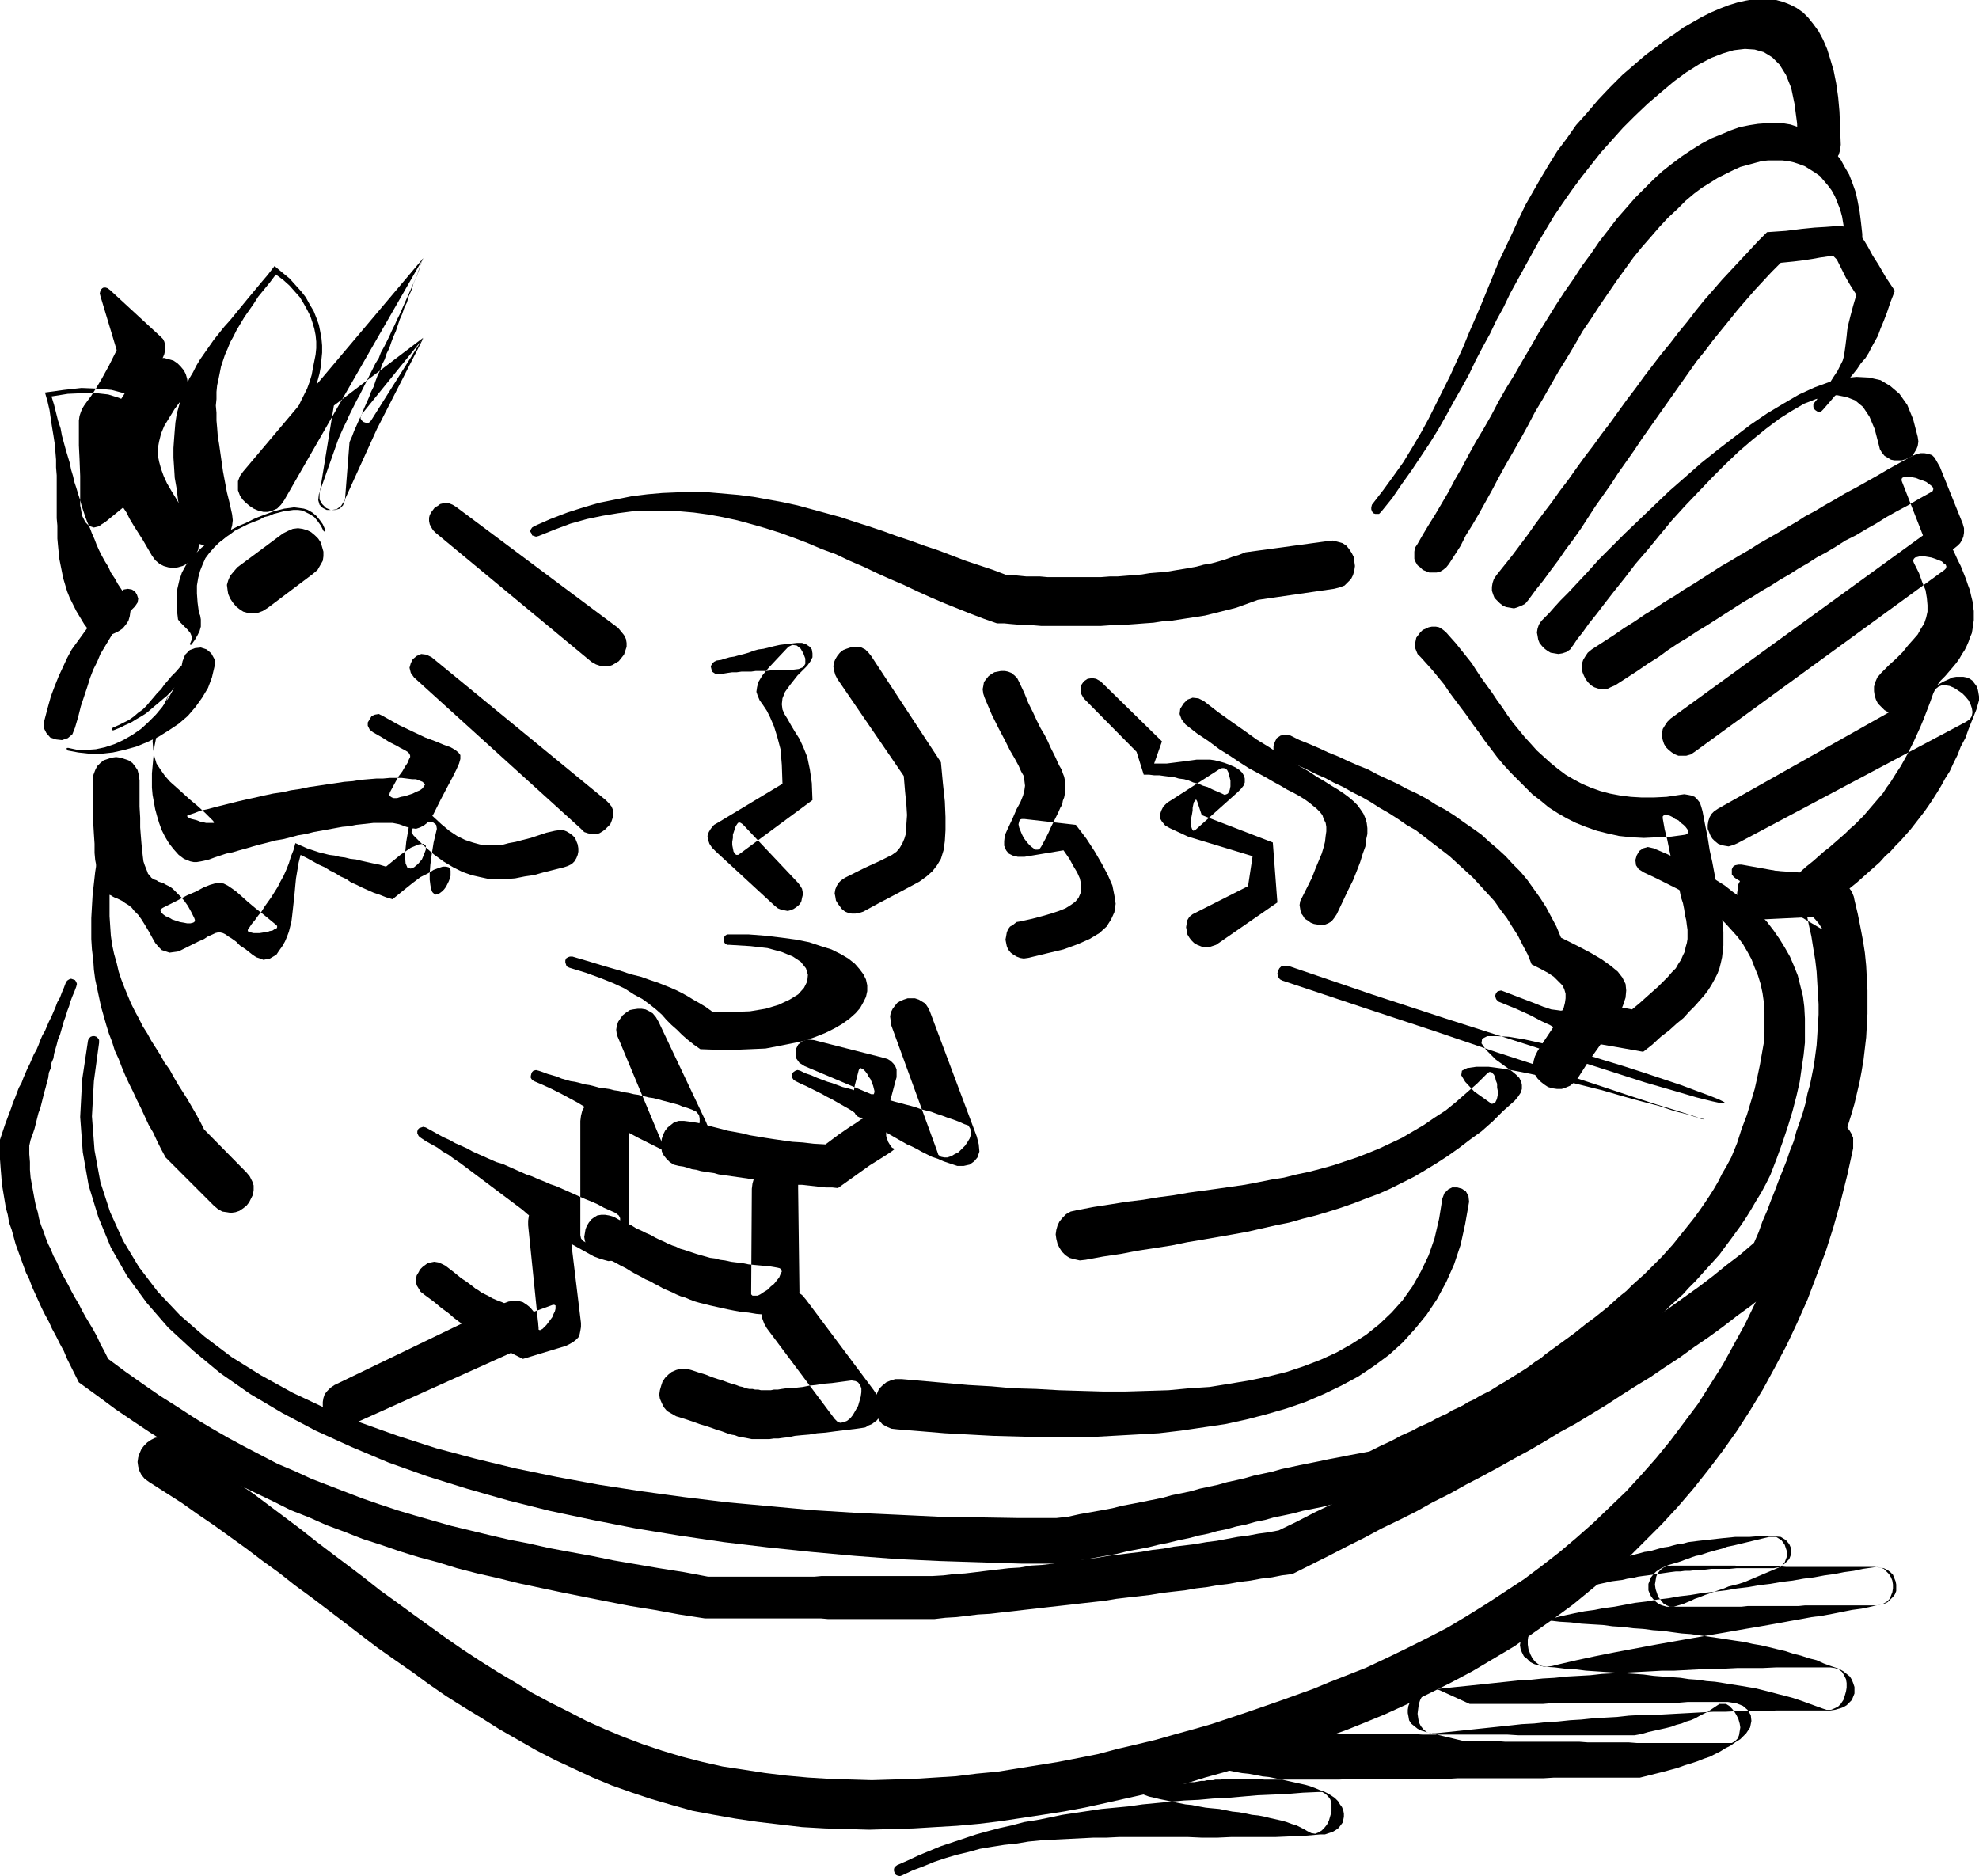
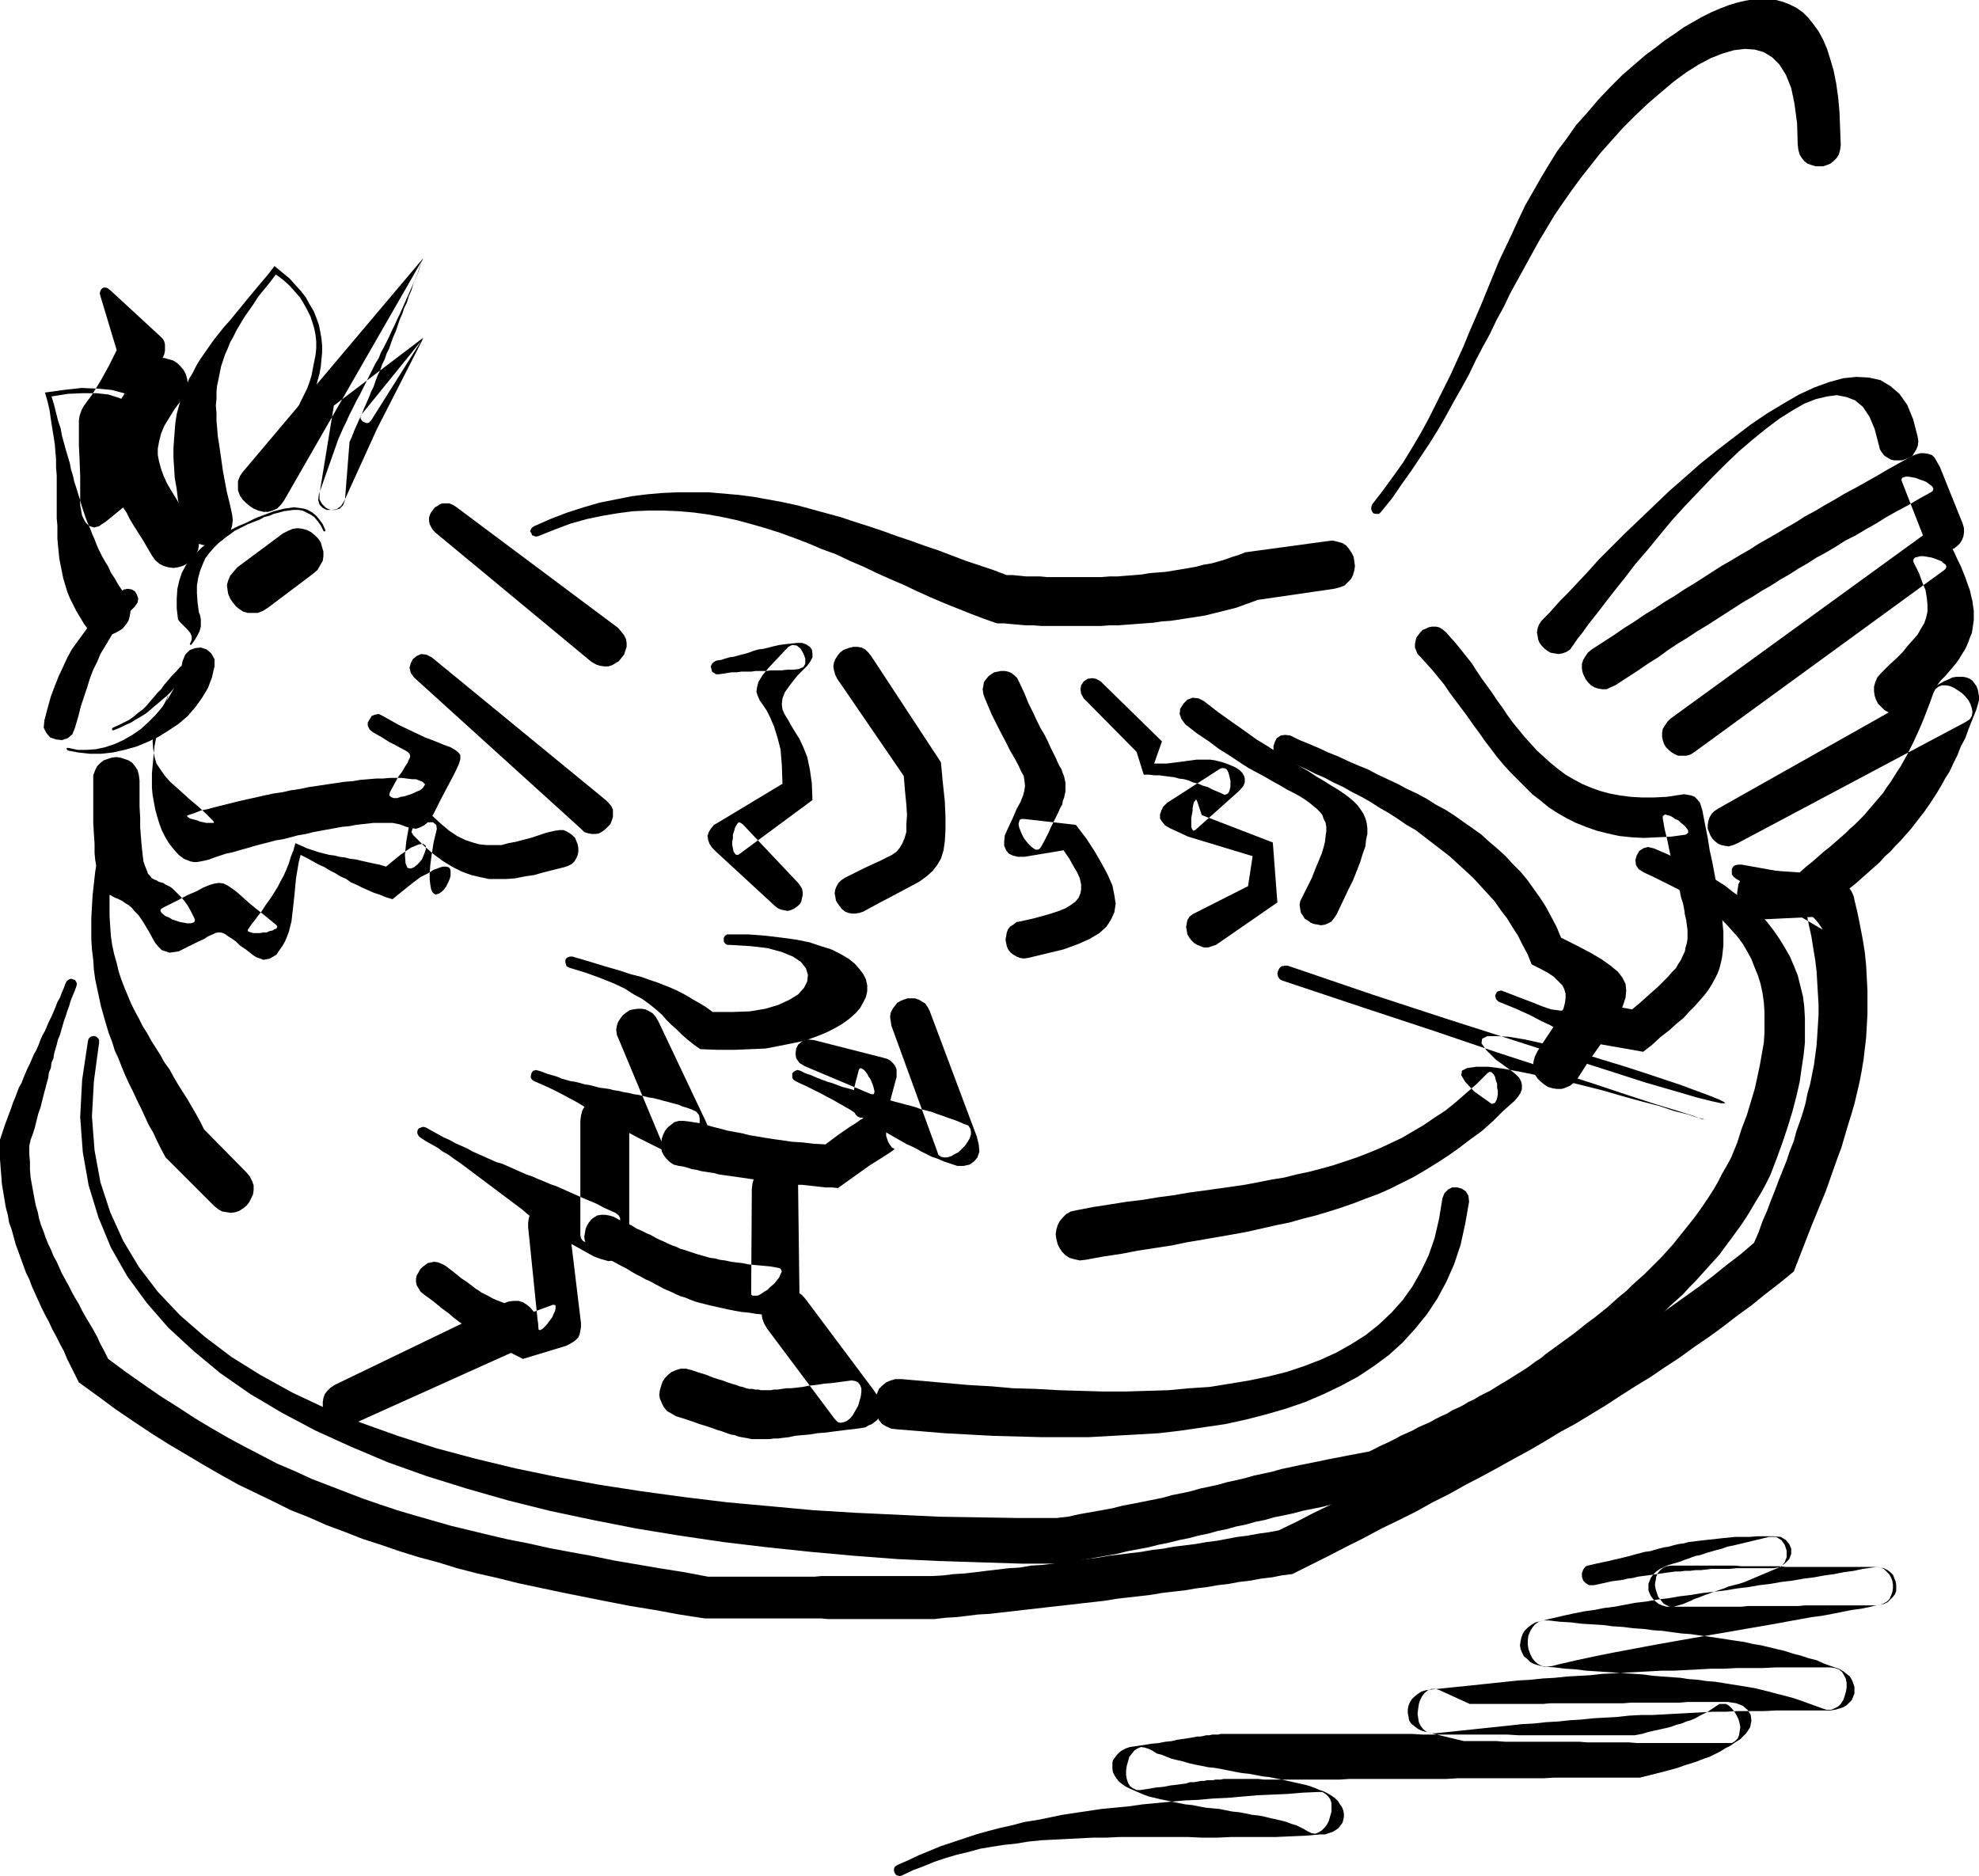
<svg xmlns="http://www.w3.org/2000/svg" fill-rule="evenodd" height="464.95" preserveAspectRatio="none" stroke-linecap="round" viewBox="0 0 3035 2877" width="490.455">
  <style>.brush1{fill:#000}.pen1{stroke:none}</style>
  <path class="pen1 brush1" d="m129 957-6-10-6-10-5-10-5-10-4-10-3-10-3-10-2-10-2-10-2-10-1-10-1-10-1-11v-20l-1-11v-66l-1-12v-12l-1-12-1-12-2-13-2-12-2-13-2-14-3-13-4-14 29-4 27-3 24 1 22 2 19 5 16 6 13 9 10 11 7 13 5 14 1 15-2 18-5 18-9 20-11 21-16 22-38 31-5 3-4 3-4 1-4 1-3-1-3-1-3-2-3-3-2-3-2-4-2-4-1-5-1-6-1-5v-45l-1-26-1-21v-38l1-7 2-6 2-5 3-5 5-7 6-8 7-11 9-15 11-20 12-24-25-83-1-4 1-4 1-2 2-2 2-1h3l3 1 4 3 77 71 4 4 2 4 1 4v10l-1 5-2 5-3 5-11 21-9 16-9 13-7 9-7 7-5 6-5 4-3 4-4 5-2 6-1 7-2 10-1 14v18l-1 22v28l12 12 13-18 10-18 7-17 4-16 2-15-1-14-4-12-7-11-9-10-11-8-14-6-16-5-18-2h-21l-23 1-25 4 4 13 3 12 3 12 4 12 2 11 3 11 3 11 3 10 3 10 2 10 3 10 2 9 3 9 3 10 3 9 2 8 3 9 3 9 3 8 4 9 3 8 4 9 3 8 4 9 4 8 5 9 5 8 4 9 6 9 5 9 6 9 6 10 4 8 3 7v8l-1 7-2 7-4 6-5 6-6 4-6 3-7 3-7 1h-7l-7-2-7-3-6-5-6-8z" />
  <path class="pen1 brush1" d="m233 852-7-12-7-12-7-11-7-11-6-10-5-10-6-9-4-9-5-9-4-8-4-9-3-7-2-8-3-8-1-8-2-7v-22l1-8 1-8 2-7 3-8 3-8 4-9 4-9 5-9 6-9 6-10 7-10 8-11 8-11 6-7 7-5 7-3 7-1h7l7 2 7 2 6 4 5 5 5 6 3 6 2 7 1 7-1 8-3 7-4 8-12 16-8 13-8 13-5 12-3 12-2 11v10l2 10 3 11 4 11 5 11 7 12 8 13 8 14 10 15 10 17 4 8 2 8v8l-1 7-3 6-4 6-5 5-6 5-6 3-7 2-7 1-8-1-7-2-6-3-7-6-5-7z" />
  <path class="pen1 brush1" d="m281 805-4-19-4-19-2-17-3-17-1-16-1-15v-15l1-14 1-13 1-12 2-13 3-11 3-11 4-11 5-11 4-10 6-10 5-10 6-10 7-10 7-10 7-10 8-10 8-10 9-10 9-11 9-11 9-11 10-12 10-12 11-13 10-13 12 10 11 9 9 10 9 10 7 9 6 11 6 10 4 10 4 11 2 10 2 11 1 11v11l-1 10-1 11-2 11-3 11-3 12-4 11-4 11-5 11-6 11-5 11-6 11-7 11-7 12-7 11-7 11-8 11-8 11-8 11-8 10-2 3-4 1-3-1-3-1-2-2-1-3v-3l1-4 8-10 7-10 8-10 7-11 8-10 7-10 6-11 7-10 7-10 6-11 5-10 5-11 5-10 5-10 4-11 3-10 2-11 2-10 2-10 1-10v-10l-1-10-2-10-3-10-3-9-5-10-5-9-6-10-8-9-8-9-10-9-11-8-9 12-9 11-9 11-7 11-7 10-7 10-6 10-6 10-5 10-5 9-4 10-4 9-3 9-3 9-2 10-2 10-2 9-1 10v11l-1 10 1 11v12l1 11 1 13 2 12 2 14 2 14 2 14 3 16 3 16 4 16 4 18 1 9-1 8-2 7-4 6-5 6-5 4-7 4-6 2-8 1h-7l-7-2-7-3-5-4-6-6-4-7-2-9z" />
  <path class="pen1 brush1" d="m373 723 276-327-4 10-3 10-4 10-4 9-3 10-4 9-3 10-4 8-3 9-4 9-3 9-3 9-4 9-3 8-3 9-4 8-3 9-4 8-3 9-4 8-3 8-3 9-4 8-3 8-4 9-4 9-3 8-4 8-4 9-4 9-3 8-4 9-7 89-3 8-5 5-7 2h-7l-7-3-6-6-4-7v-9l22-135 137-104-80 127-3 3-3 1-3-1-3-1-2-2-2-3v-4l2-3 94-116-71 139-50 110-5 8-7 5-7 1h-8l-6-3-5-5-2-7 1-9 30-85 4-9 4-9 4-8 4-9 4-8 4-8 4-8 5-9 4-8 4-8 4-8 4-8 4-8 4-8 5-8 3-8 5-9 4-8 4-8 4-9 4-8 4-9 4-8 4-9 4-9 4-9 4-9 4-9 4-9 4-10 3-10 4-10-212 369-5 7-6 6-7 3-7 2h-7l-8-2-7-3-6-4-6-5-5-5-4-6-3-8v-14l3-8 5-7zm-9 147 70-52 8-4 7-3 8-1 7 1 7 2 6 3 6 5 5 5 4 6 2 7 2 7v7l-1 7-4 7-4 7-7 6-69 52-8 5-8 3h-15l-7-2-6-4-5-4-5-6-4-6-3-7-1-6-1-8 2-7 3-7 5-6 6-7zm-108 201-9 19-7 18-4 15-2 14 1 12 2 12 3 10 6 9 7 10 8 9 9 8 10 9 11 10 12 10 12 11 12 12 1 2v1h-12l-4-1-5-1-5-2-4-1-4-1-3-1-3-2-1-1v-1l2-1 9-3 10-4 10-2 11-3 12-3 12-3 12-3 13-3 14-3 13-3 14-3 14-2 13-3 14-2 14-3 14-2 13-2 14-2 13-2 13-1 12-2 12-1 12-1h10l11-1h18l8 1 8 1h6l5 2 5 2 2 2 2 2-2 3-2 3-4 3-5 2-6 3-6 2-6 2-6 1-6 2h-5l-3-1-3-2-1-2 1-4 7-13 6-11 6-8 4-7 4-6 2-5 2-4v-2l-1-3-3-3-5-3-6-3-7-4-10-5-11-7-14-8-5-4-3-6v-5l3-5 3-5 5-2 6-1 6 3 25 14 21 10 19 9 16 6 12 5 11 4 7 4 5 4 3 4v6l-2 7-4 9-6 12-8 15-10 19-11 22-5 8-5 6-5 4-6 3-6 2-7-1-8-2-8-3-3-1-5-1-5-1h-29l-9 1-9 1-9 1-10 2-11 1-11 2-11 2-11 2-11 2-12 3-12 2-11 3-12 3-12 2-11 3-12 3-11 3-10 3-11 3-10 3-10 2-9 3-9 3-8 3-8 2-5 1-6 1h-5l-5-1-5-2-5-2-4-3-4-3-8-9-7-9-6-10-5-10-4-11-3-10-3-11-2-11-2-11-1-11v-22l1-11 1-11 1-10 1-10 2-10 2-9 2-9 2-8 2-8 2-7 2-6 2-5 2-5 1-4 1-3 1-2v-1l-1 1-1 3z" />
  <path class="pen1 brush1" d="M214 1197v40l1 17v15l1 13 1 12 1 10 1 9 1 8 2 6 2 5 2 5 1 3 3 3 2 3 3 2 2 1 3 1 3 2 3 1 4 1 3 2 4 2 4 2 4 3 4 4 4 4 5 5 5 6 5 7 5 9 5 10 1 3-1 3-2 1-4 1h-5l-5-1-6-1-6-2-6-2-5-3-5-2-4-3-3-3-1-3 1-2 3-2 20-10 17-9 14-6 11-6 10-4 7-2 7-1 7 1 6 3 6 4 7 5 8 7 10 9 12 10 14 11 17 14 2 2v2l-1 2-3 1-3 2-5 1-4 2h-5l-6 1h-9l-4-1-3-1-2-1v-2l2-3 4-6 5-6 5-7 5-6 5-8 5-7 5-7 5-8 5-8 4-8 5-9 4-9 4-10 3-10 4-10 3-11 9 4 9 4 9 3 9 3 8 2 8 2 8 1 8 2 8 1 8 2 9 1 8 2 9 2 9 2 10 2 10 3 22-18 16-11 12-5 7-1 4 3v6l-3 8-3 7-6 7-6 5-5 2-5-1-3-7-1-13 2-20 5-29 2-7 3-6 4-4 5-2 5-1 6 2 5 3 6 5 13 12 12 10 12 8 12 6 12 4 11 3 11 1h22l11-3 11-2 11-3 12-3 12-4 12-4 13-3 7-1h6l5 2 5 3 4 3 4 4 2 5 2 5 1 6v5l-1 5-2 5-3 5-4 4-6 3-6 2-16 4-16 4-14 4-14 2-15 3-13 1h-27l-14-3-13-3-14-5-14-7-15-9-15-11-15-13-16-16-3-5 2-6 6-4 9-4 8-1h8l5 4 1 6-5 21-3 19-2 15-1 13v10l1 8 1 6 2 5 2 2 3 2 3-1 3-1 4-3 3-3 3-4 2-4 2-4 2-5 1-4v-8l-1-3-2-2-4-1h-5l-6 2-8 3-8 5-12 6-12 9-15 12-16 13-10-3-10-4-9-3-9-4-9-4-8-4-9-4-7-5-9-4-8-5-8-4-8-5-9-4-9-5-9-5-10-5-3 12-2 12-2 12-1 10-1 11-1 10-1 9-1 9-1 9-1 8-2 8-2 8-3 8-3 7-4 7-5 7-4 6-5 3-5 3-5 1-5 1-5-2-6-2-6-4-10-8-9-6-6-6-7-5-5-3-4-3-4-2-4-1h-4l-4 1-4 2-7 3-6 4-9 4-10 5-12 6-8 4-7 1-7 1-6-2-6-2-5-5-5-6-4-7-6-11-6-10-5-8-5-7-6-6-4-5-5-4-5-3-4-3-4-2-4-2-3-1-4-2-3-2-3-1-3-2-3-2-2-3-3-3-2-5-1-5-2-7-2-7-1-9-2-10-1-11v-14l-1-15-1-17v-73l3-8 3-6 5-5 5-4 6-2 6-2 7-1 7 1 6 2 6 2 6 4 4 5 4 6 2 8 1 8zm448-189 267 219 5 5 4 5 2 5v11l-2 6-2 5-4 4-4 4-4 3-5 3-6 1h-5l-6-1-6-2-5-5-256-232-5-7-2-8 2-7 3-6 6-5 7-3 8 1 8 4zm37-231 249 186 5 6 4 5 3 6 1 6v6l-2 6-2 6-4 5-4 5-5 3-5 3-6 2h-6l-7-1-6-2-7-4-239-198-4-4-3-5-2-4-1-5v-5l1-4 2-4 3-4 3-4 4-2 4-3 4-1h10l5 2 5 3z" />
  <path class="pen1 brush1" d="m173 1322-2 17-2 18-1 16v32l1 15 1 15 2 14 3 14 4 14 3 13 4 12 5 13 5 12 5 12 6 12 6 11 6 12 7 11 6 11 7 11 7 11 6 11 8 11 6 11 7 12 7 11 7 11 7 12 7 12 6 11 6 12 65 66 5 6 4 8 2 6v7l-1 7-3 6-3 6-4 5-5 4-6 4-6 2-7 1-6-1-7-1-7-4-6-5-74-74-7-13-6-12-6-13-7-12-6-13-6-13-6-12-6-13-6-12-6-13-5-12-5-13-6-13-4-13-5-13-4-13-4-14-4-14-3-14-3-14-3-14-2-15-1-15-2-16-1-16v-32l1-18 1-17 2-18 2-18 3-19 2-6 3-3 4-2h5l5 2 3 3 2 4v6z" />
  <path class="pen1 brush1" d="m152 1599-8 59-3 54 4 52 9 49 15 46 20 44 24 40 29 38 34 36 38 33 41 31 45 28 49 27 51 24 54 22 56 20 59 19 60 16 62 15 63 13 65 12 65 10 66 9 66 8 66 6 65 6 65 4 65 3 63 3 62 1 60 1h58l18-2 18-4 17-3 17-3 16-3 16-4 16-3 15-3 15-3 15-3 14-4 15-3 14-3 14-4 14-3 14-3 14-4 14-3 13-3 14-4 14-3 14-3 14-4 14-3 14-3 15-3 15-3 14-3 16-3 15-3 16-3 16-3 10-5 10-5 9-4 10-5 9-5 9-4 9-4 9-5 9-4 9-4 9-5 8-4 9-4 8-5 9-4 8-4 8-5 9-4 8-5 8-4 8-4 8-5 8-5 7-4 8-5 8-5 8-5 8-5 7-5 8-6 8-5 7-6 11-8 11-8 11-8 11-8 10-8 10-8 11-8 10-8 10-8 10-9 9-8 10-8 9-9 10-9 9-8 9-9 9-9 9-9 8-9 9-10 8-10 8-10 8-10 8-10 8-11 7-10 8-12 7-11 7-12 6-12 7-12 7-13 9-22 7-22 8-21 6-20 6-20 4-18 4-19 3-17 3-17 1-16v-31l-1-15-2-14-3-14-4-13-5-12-5-13-6-11-7-12-8-11-9-10-10-11-10-10-12-9-12-9-13-9-14-9-15-8-16-8-16-8-17-8-8-5-4-6-1-8 2-7 4-7 6-4 7-2 9 2 21 9 19 9 18 9 18 10 17 10 16 10 14 11 15 10 12 11 13 12 11 12 10 13 9 13 8 13 8 14 6 14 6 15 4 16 4 16 2 16 1 18v37l-2 19-3 20-3 21-5 22-6 23-7 23-8 24-9 25-10 26-7 14-7 13-8 13-7 12-8 13-8 12-8 11-8 11-9 12-8 11-9 10-10 11-9 10-9 10-10 10-9 10-10 9-10 9-10 10-10 9-11 9-10 9-11 9-11 8-11 9-11 9-11 9-11 8-12 9-12 8-11 9-12 9-8 6-8 6-8 5-8 6-8 5-8 6-9 5-8 5-8 6-9 5-8 5-9 5-8 5-9 6-8 5-9 5-9 5-9 5-9 5-9 5-10 4-9 5-9 5-9 5-10 5-10 5-9 5-10 5-10 5-10 5-10 5-10 5-16 3-16 3-16 3-16 3-15 3-15 4-15 3-15 3-15 4-14 3-15 3-14 4-15 3-14 4-15 3-14 4-15 3-14 4-15 3-15 4-15 3-16 4-15 3-16 4-16 3-16 3-16 4-17 3-17 3-17 3-18 3-18 3h-60l-62-2-63-2-65-3-66-5-66-6-67-7-67-8-68-10-67-11-66-13-66-14-64-16-63-18-61-19-59-21-57-24-55-25-51-27-49-29-46-32-41-34-39-36-33-38-30-41-25-44-19-46-15-49-9-51-4-54 3-57 9-60 1-3 3-3 3-1h3l3 1 3 3 1 2v4zm667-792 25-11 26-10 25-8 24-7 25-5 25-5 24-3 23-2 24-1h47l23 2 23 2 23 3 22 4 22 4 23 5 22 6 22 6 22 6 21 7 22 7 21 7 22 8 21 7 22 8 21 7 21 8 21 8 21 7 21 7 21 8h10l10 1 10 1h21l11 1h83l13-1h12l12-1 13-1 12-1 12-2 12-1 13-1 12-2 12-2 12-2 11-2 11-3 12-2 11-3 10-3 11-4 10-3 10-4 125-17 9-1 8 2 7 2 6 4 4 5 4 6 3 6 1 7 1 7-1 7-2 7-3 6-5 5-5 5-8 3-8 2-117 17-11 4-11 4-11 4-12 3-12 3-12 3-12 3-13 2-13 2-13 2-13 2-14 1-13 2-14 1-13 1-14 1-13 1h-13l-14 1h-91l-12-1h-12l-11-1-12-1-10-1h-11l-20-7-21-8-20-8-20-8-21-9-20-9-21-10-21-9-20-9-21-10-21-9-21-10-22-8-21-9-21-8-22-8-22-7-21-6-22-6-23-5-22-4-22-3-23-2-24-1h-22l-24 1-23 3-24 4-24 5-25 7-24 9-25 10-4 1-3-1-3-1-1-3-2-3 1-3 2-3 3-2zm1285-33 17-22 16-22 15-21 14-23 13-22 12-22 11-22 11-22 11-22 10-22 10-22 9-22 10-23 9-21 9-22 9-22 9-22 10-21 10-21 10-22 10-21 12-21 12-21 12-20 13-21 15-20 14-20 17-19 17-20 18-19 19-19 22-19 14-12 15-11 14-11 15-10 14-10 14-8 14-8 14-7 14-6 13-5 13-4 13-3 12-2 12-1 12 1 11 1 11 3 10 4 10 5 10 7 8 8 8 10 8 11 7 13 6 14 5 16 5 17 4 20 3 21 2 22 1 25 1 26-1 8-2 7-3 5-5 5-5 4-5 2-6 2h-12l-6-2-6-2-5-4-4-5-3-5-2-7-1-8-1-33-4-30-5-24-8-20-10-16-11-11-13-8-14-4-15-1-17 2-17 5-18 7-19 10-19 12-19 14-19 16-21 18-20 19-18 18-17 19-17 19-15 19-15 19-14 19-14 20-13 19-12 20-12 20-11 20-11 20-11 20-11 20-10 21-11 20-10 21-11 20-11 21-10 21-11 20-12 21-12 22-12 21-13 21-14 21-14 21-15 21-15 22-17 21-3 3h-6l-3-1-2-3-1-3v-3l1-4z" />
-   <path class="pen1 brush1" d="m2174 834 8-14 9-15 10-16 10-17 10-17 10-19 11-19 10-19 11-20 12-20 12-21 11-21 12-21 13-21 12-21 13-22 12-21 13-21 13-21 13-20 14-20 13-20 14-19 13-19 14-18 13-17 14-16 14-16 14-14 14-14 13-12 14-11 16-12 15-10 16-10 15-8 15-6 14-6 14-5 15-3 13-2 13-1h25l12 2 12 4 11 4 10 5 10 6 9 7 9 9 8 9 8 10 6 11 7 12 5 13 5 14 3 14 3 16 2 16 2 18v37l-2 19-1 6-4 3-4 2-4 1-5-1-4-3-2-4-1-6 2-15v-15l-1-14-1-13-2-12-2-12-3-11-4-10-4-10-5-9-6-8-6-7-6-7-7-5-8-5-8-5-8-3-9-3-9-2-9-1h-21l-10 1-11 3-11 3-11 3-11 5-12 6-12 6-11 7-13 8-12 9-13 11-13 13-14 13-13 14-13 15-14 16-13 16-13 18-13 18-13 19-13 19-13 20-13 19-12 21-12 20-13 21-12 21-12 21-12 20-11 21-11 20-12 21-11 19-11 20-10 19-10 18-10 18-10 17-10 16-8 16-9 14-9 14-4 5-5 4-5 3-5 1h-11l-5-2-5-2-4-4-4-3-3-5-2-5v-11l1-6 4-6z" />
-   <path class="pen1 brush1" d="m2295 882 12-15 12-15 12-16 12-16 12-17 12-16 13-17 12-17 13-17 12-17 13-18 13-17 13-18 13-17 13-18 13-18 13-17 13-18 13-17 13-17 14-17 13-17 14-17 13-17 13-16 14-16 13-15 14-15 14-15 14-15 13-14 14-14 29-2 24-3 20-2 17-1 13-1h11l9 1 8 2 6 5 6 6 6 8 6 10 7 13 9 14 11 19 14 21-7 18-5 15-5 13-5 12-4 11-5 9-5 9-4 8-5 8-7 8-6 9-8 10-9 11-10 12-12 14-13 15-3 3-3 1-3-1-3-2-2-2-1-3v-4l2-3 12-15 10-13 7-11 6-9 4-8 4-8 2-7 1-7 1-7 1-8 1-8 1-10 2-10 3-12 4-15 5-17-9-14-7-12-5-10-4-8-3-6-2-4-3-3-2-2-3-1-4 1-7 1-7 1-11 2-13 2-16 2-20 2-14 14-13 14-13 14-13 15-13 15-12 15-13 16-13 16-12 16-13 16-12 17-12 17-12 17-12 17-12 17-12 17-12 17-12 18-12 17-12 17-11 17-12 17-12 17-11 17-11 17-12 17-12 16-11 16-12 16-11 15-12 15-11 15-5 6-6 3-5 2-6 2-6-1-6-1-5-2-5-4-4-4-4-4-2-5-2-6v-6l1-6 2-6 4-6z" />
  <path class="pen1 brush1" d="m2369 947 2-2 5-5 7-8 10-11 12-12 14-15 16-17 17-19 19-19 21-21 22-21 23-22 23-22 24-21 25-22 25-20 26-20 25-19 25-17 25-15 24-14 24-11 22-8 22-6 20-2 19 1 18 4 15 9 14 12 12 17 9 22 7 27 1 7-1 7-2 5-3 5-3 5-5 3-5 2-6 2h-12l-5-1-5-3-5-3-4-5-3-5-2-8-6-23-8-19-10-15-12-10-13-5-15-3-15 2-17 4-18 7-19 11-19 12-20 15-21 17-21 18-21 20-20 20-21 22-21 22-20 22-19 23-18 22-19 22-16 21-16 20-14 18-13 17-12 15-10 14-8 10-6 9-3 4-2 3-6 4-6 2-6 1-6-1-6-1-5-3-4-3-4-4-4-5-2-5-1-6-1-5 1-6 2-6 4-6 5-5z" />
  <path class="pen1 brush1" d="m2441 996 17-11 17-11 16-11 16-10 16-11 15-9 15-10 15-9 15-10 15-9 14-9 14-9 14-9 14-8 15-9 14-8 14-9 14-8 14-8 15-9 14-8 14-9 15-8 15-9 16-9 15-9 17-9 16-9 16-9 17-10 18-10 18-10 7-3 7-2h6l6 1 6 2 4 4 4 7 4 7 35 87 2 7v7l-1 6-2 5-3 5-4 4-5 4-5 2-5 2-6 1h-6l-6-2-5-2-5-4-4-5-4-7-34-87-1-3 1-3 2-1 4-1h4l6 1 5 1 5 2 6 2 5 2 4 3 4 3 2 2 1 3-1 3-3 2-18 10-17 10-17 9-16 9-16 10-16 9-15 9-16 8-14 9-15 9-15 8-14 9-14 8-14 9-14 8-14 9-14 8-14 9-14 8-14 9-14 9-14 9-14 9-15 9-15 10-15 9-15 10-15 11-16 10-16 11-17 11-17 11-7 3-6 3h-7l-6-1-6-2-5-3-4-4-4-5-3-6-2-5-1-6v-7l2-6 3-5 4-6 6-5z" />
  <path class="pen1 brush1" d="m2562 1102 383-278 7-5 7-2 6-2 6 1 6 2 5 4 5 6 4 7 6 12 5 11 5 10 4 10 4 10 3 9 3 8 2 9 2 8 1 8 1 7v14l-1 7-1 7-1 6-3 7-2 6-3 7-3 6-4 6-4 7-5 7-5 6-6 7-6 7-7 7-6 8-8 7-8 8-8 9-8 8-7 6-7 4-7 2h-7l-7-1-6-2-7-4-5-5-5-5-3-6-2-6-1-7v-7l2-7 3-7 6-7 12-12 11-10 10-10 8-10 8-9 7-8 5-9 5-8 3-9 2-9v-10l-1-11-2-12-5-12-5-14-8-16-1-3 1-3 2-2 4-1 4-1h5l6 1 6 1 6 2 5 2 5 2 3 3 3 2 1 3-1 3-2 2-383 279-6 4-7 2h-12l-5-2-5-3-5-4-4-4-3-5-2-6-1-5v-6l1-6 3-5 4-6 5-5z" />
  <path class="pen1 brush1" d="m2635 1240 346-195 7-3 6-3 6-1h11l5 1 5 2 4 3 3 4 3 4 2 5 1 5 1 6v6l-2 7-2 7-6 15-6 15-5 14-7 13-5 13-6 12-6 13-7 11-6 11-6 10-7 11-6 9-7 10-7 9-7 9-7 9-8 9-7 8-8 8-8 9-8 7-8 9-9 8-9 8-9 8-9 8-10 8-10 8-10 9-10 9-11 8-11 10-83 4-9-1-8-3-6-4-5-5-5-6-3-6-1-7-1-8 1-7 1-7 3-6 5-6 5-5 6-3 8-2h9l58 4 10-9 10-8 8-7 9-8 9-7 8-7 8-7 8-7 7-7 7-6 7-7 7-7 6-7 6-7 6-7 6-7 6-7 5-8 6-8 5-8 5-8 6-9 5-9 5-9 5-10 5-10 5-11 5-11 5-12 5-13 5-13 5-14 3-6 5-4 5-2h6l6 1 7 3 6 4 6 4 5 5 5 6 3 6 2 6 1 6-1 6-3 5-6 4-350 186-7 3-7 2-6-1-5-1-5-2-5-4-4-4-3-5-2-5-2-5v-6l1-6 2-6 3-5 4-4 6-4z" />
  <path class="pen1 brush1" d="m117 1513-3 8-3 7-3 8-2 7-3 8-2 7-3 8-2 7-2 7-2 7-3 7-2 8-2 7-2 7-1 7-3 7-1 8-3 7-1 8-2 7-2 8-2 7-2 8-2 8-2 8-3 8-2 8-2 8-2 8-3 9-3 8-2 9v13l1 12v12l1 12 2 11 2 11 2 11 2 10 3 10 2 10 3 10 4 10 3 9 4 10 4 8 4 10 5 9 4 9 4 9 5 9 5 9 5 10 5 9 6 10 5 10 5 9 6 10 6 10 6 11 5 11 6 11 6 12 27 20 27 19 26 18 27 17 26 17 25 15 26 15 26 14 25 13 25 13 26 11 26 12 26 10 26 10 26 10 26 9 27 9 27 8 28 8 28 8 29 7 29 7 30 7 31 6 31 7 32 6 33 6 34 7 35 6 35 6 38 6 37 7h163l11-1h170l17-1 16-2 17-1 17-2 16-2 17-2 17-2 17-1 17-3 17-1 17-2 17-3 17-2 17-2 17-2 17-3 17-2 16-2 17-2 17-3 17-2 16-3 17-2 16-2 17-3 16-2 16-3 16-3 16-2 16-3 15-2 16-3 27-13 27-14 27-13 26-14 26-12 25-13 25-13 24-13 24-12 24-13 23-12 23-13 23-13 23-12 22-13 22-13 22-13 21-13 22-13 21-13 21-14 21-13 21-15 21-14 21-15 21-15 21-15 21-15 21-16 21-17 21-16 21-18 7-16 6-17 7-16 6-16 6-15 6-16 6-15 6-15 5-15 6-15 4-15 5-14 5-15 4-14 3-15 4-14 3-15 3-15 2-15 2-15 1-15 1-16 1-16v-16l-1-16-1-17-1-17-2-17-3-18-3-19-4-18-4-20v-1l3 2 5 5 6 6 5 6 4 6 2 3h-1l-131-77-4-3-3-4v-8l2-4 3-2 5-1h5l150 27 4 1 4 2 4 3 3 3 3 4 2 4 2 5 1 5 5 21 4 20 4 21 3 19 2 20 1 19 1 19v36l-1 18-1 18-2 17-2 17-3 18-3 16-4 17-4 17-5 17-5 16-5 17-5 17-6 16-6 17-6 17-6 17-7 17-7 17-7 17-7 18-7 18-7 18-7 18-22 18-22 17-21 17-22 16-22 17-22 16-22 15-22 16-23 15-22 15-23 14-22 14-23 15-23 14-23 14-24 13-23 14-24 14-24 13-25 14-24 13-25 13-25 14-26 13-25 14-26 13-27 13-26 14-28 14-27 14-28 14-28 14-16 2-15 3-17 2-16 3-17 2-16 3-17 2-17 3-17 2-17 3-18 2-17 2-18 3-17 2-18 2-17 2-18 3-18 2-18 2-17 2-18 2-18 2-17 2-18 2-17 2-18 2-17 2-18 1-16 2-17 2-17 1-17 2h-163l-11-1h-178l-39-6-38-7-37-6-36-7-35-7-35-7-33-7-33-7-32-8-31-7-31-8-29-9-30-8-29-9-29-10-28-9-28-11-27-10-27-12-28-11-26-13-27-13-27-13-27-15-26-15-27-16-27-16-27-17-27-18-28-19-27-20-29-21-6-12-6-12-6-12-5-12-6-11-6-12-6-11-5-11-6-11-5-10-5-11-5-11-5-11-4-11-5-10-4-11-4-11-4-11-4-11-3-11-3-11-4-11-2-12-3-11-2-12-2-12-2-12-1-13-1-12-1-14-1-13v-13l3-9 3-9 3-9 3-8 3-8 3-8 3-9 3-7 3-8 3-8 4-7 3-8 3-7 3-7 4-8 3-7 3-7 4-7 3-7 3-8 3-7 4-7 3-7 3-7 4-8 3-7 3-7 3-8 4-7 3-8 3-7 3-8 2-3 3-2 3-1 3 1 3 1 2 3 1 3-1 4z" />
-   <path class="pen1 brush1" d="m268 2210 24 15 24 16 24 16 24 17 25 17 24 18 24 18 24 18 24 19 25 19 24 18 25 19 24 19 25 18 26 19 25 18 25 18 26 18 26 17 27 17 27 16 26 16 28 15 28 14 27 14 29 13 29 12 29 11 30 10 30 9 31 8 31 7 33 5 32 5 33 4 33 3 33 2 32 1 33 1 33-1 32-1 32-2 32-2 32-4 32-3 31-5 31-5 31-5 31-6 30-6 30-8 30-7 29-7 28-8 29-8 28-8 27-9 27-9 26-9 26-9 25-9 25-9 24-10 23-9 33-13 32-15 31-15 32-16 31-16 30-18 29-18 29-19 29-19 28-21 27-21 26-22 26-23 25-24 25-24 23-25 23-26 22-27 21-28 21-28 19-30 19-30 17-31 17-31 16-33 14-33 14-35 13-35 12-35 10-37 10-37 8-39 2-8 4-7 4-5 5-3 7-3 6-2h6l7 1 6 1 6 3 6 4 4 5 3 5 3 7v16l-9 41-10 40-11 39-12 38-14 37-14 37-16 36-16 34-18 34-18 33-20 33-20 31-22 31-22 29-23 29-24 28-25 27-26 26-26 26-27 24-29 24-28 23-30 22-30 21-30 21-32 19-32 19-32 17-34 17-33 16-35 16-34 14-25 10-25 9-26 10-26 9-27 10-27 9-28 9-29 9-29 8-29 9-31 8-30 8-31 7-31 7-32 7-32 6-32 5-33 5-33 5-33 4-33 3-34 2-33 2-34 1-34 1-34-1-34-1-35-2-34-4-34-4-34-5-34-6-32-6-32-9-31-9-30-10-31-11-29-12-30-14-28-13-29-15-28-16-28-16-27-17-28-17-27-17-26-18-26-19-26-18-27-19-25-19-26-20-25-19-25-19-26-19-24-19-25-18-25-19-25-18-25-18-25-17-24-17-25-16-25-16-7-5-5-6-3-6-2-7-1-7 1-7 2-6 3-7 4-5 5-5 6-4 6-3 7-1h8l7 2 8 4z" />
  <path class="pen1 brush1" d="m2439 2400 9-2 9-2 10-2 8-2 9-2 8-2 8-2 7-2 8-2 7-2 8-1 7-2 7-2 8-2 7-1 7-2 8-2 8-1 7-2 8-1 8-1 9-1 9-1 9-1 9-1 10-1 10-1h22l12-1h25l11 1 8 5 5 6 3 7v8l-3 8-7 7-9 6-52 22-9 3-8 2-8 2-7 3-6 2-6 2-6 2-5 2-6 2-5 2-5 2-6 2-6 3-5 2-7 3-7 2-7 2h-6l-5-2-5-3-4-5-4-5-2-6-2-6-1-7 1-6 1-6 2-5 4-5 5-4 5-2 7-1h98l10 1h58l10 1h138l6 1 6 1 6 3 4 3 4 4 2 5 2 5 1 5v10l-2 5-3 4-4 4-4 4-6 3-7 1-13 3-14 3-15 2-15 3-15 3-16 3-16 2-16 3-17 3-16 3-17 3-17 3-18 3-17 3-17 3-18 3-17 3-17 3-17 3-17 3-17 3-16 3-16 3-16 3-16 3-15 3-15 3-14 3-14 3-13 3-13 3-12 3-8 1-7-1-6-3-5-4-4-5-3-6-3-8-1-7v-7l1-7 3-7 3-5 4-5 6-4 7-2h8l17 2 17 1 16 2 16 1 17 1 15 2 16 1 16 2 15 1 15 2 15 1 14 2 15 2 14 1 14 2 14 2 14 2 13 2 13 2 14 2 13 3 12 2 13 3 12 3 13 3 12 4 12 3 12 4 12 3 11 5 11 4 12 4 7 4 5 4 5 4 3 5 2 5 2 6v10l-2 5-2 5-4 4-4 4-5 3-6 2-7 2-7 1h-82l-20 1h-40l-19 1h-19l-19 1-18 1-19 1-18 1-19 1h-18l-18 1-18 2-18 1-18 1-19 2-17 1-19 2-18 1-18 2-19 1-18 2-19 2-19 2-19 2-19 2-19 2-20 2h-7l-6-2-5-4-4-5-3-6-1-6-1-7 1-8 1-7 2-6 3-6 4-5 5-4 5-2h7l6 2 46 21h112l12-1h111l13-1h74l12-1h62l13 2 10 4 7 6 5 8 1 9-2 10-6 9-9 9-8 5-7 5-8 4-8 5-8 4-8 4-9 3-10 4-9 3-10 3-11 4-11 3-11 3-12 3-12 3-12 3h-132l-16 1h-132l-17 1h-148l-16 1h-115l-10-1h-52l-5 1h-8l-4 1h-9l-4 1h-5l-5 1-6 1h-6l-6 2-8 1-7 1-9 1-10 2-11 1-12 2-13 2h-6l-6-3-4-3-3-5-2-6-1-6v-7l1-7 2-7 2-7 4-5 4-5 5-3 5-2 6 1 6 2 6 3 6 4 8 2 7 3 8 3 8 2 9 2 10 3 9 2 10 2 10 2 10 1 11 2 10 2 10 2 11 2 10 1 11 2 10 2 10 1 10 2 10 2 9 2 9 2 9 2 9 2 7 2 8 3 7 3 6 2 6 3 5 3 6 4 5 5 3 5 3 4 2 5 1 5v5l-1 5-1 4-3 4-3 4-4 3-5 3-6 2-6 2h-7l-23 2-23 1-23 1h-68l-22 1h-22l-22-1h-106l-20 1h-20l-20 1-20 1-20 1-19 1-20 2-18 3-19 2-19 3-18 3-18 5-17 4-17 5-18 6-17 7-16 6-17 8-3 1-4-1-2-1-2-3-1-3v-3l1-3 4-3 16-7 17-8 17-7 17-7 18-6 18-6 18-6 18-5 19-5 18-4 19-5 19-3 20-4 19-4 20-3 20-3 20-3 21-2 21-2 21-3 21-2 21-2 22-2 22-1 22-2 22-1 23-2 23-2 23-1 23-1 24-2 23-1h7l5 3 4 4 3 4 2 6v13l-2 7-2 7-3 6-4 5-4 4-5 3-5 2-6-1-6-3-5-3-6-3-6-3-7-2-8-3-7-2-9-2-9-2-8-2-10-2-10-1-9-2-11-2-10-1-10-2-10-2-11-1-10-1-11-2-10-2-10-1-10-2-10-2-9-2-10-2-8-2-9-2-8-3-7-3-7-3-7-3-6-3-6-4-5-4-4-5-3-5-2-4-1-5v-10l1-4 3-4 3-4 4-4 4-3 6-3 6-2 7-1 14-2 12-2 11-1 10-2 10-1 8-2 7-1 7-1 6-1 6-1 5-1h5l5-1 4-1h5l4-1h9l4-1h294l16 1h130l16 1h179l11-2 10-3 9-2 9-2 9-2 8-2 8-3 8-2 7-3 7-2 7-3 7-4 6-3 6-3 6-4 6-4 6-4h10l5 3 4 4 4 5 3 5 3 6 2 7 1 6-1 6-1 6-2 5-4 4-5 3h-145l-13-1h-63l-13-1h-114l-13-1h-50l-58-14-7-2-6-3-5-4-5-4-3-5-1-6-1-5v-5l1-6 2-5 3-5 4-4 5-4 6-4 7-2 7-1 20-2 19-2 20-2 19-2 19-2 19-2 19-2 18-1 19-2 18-1 19-2 18-1 18-1 18-2 19-1 18-1 18-1 19-1 18-1h19l19-1 19-1 19-1h19l20-1h39l21-1h83l7 1 6 2 5 4 3 5 3 6 1 6v7l-1 6-2 7-2 6-4 6-4 4-6 3-5 2h-7l-6-2-11-4-11-4-11-4-12-4-11-3-12-3-11-3-12-3-12-3-12-2-12-2-13-2-12-2-13-2-13-1-13-2-14-1-13-2-14-1-14-1-13-1-15-2-14-1-15-1-15-1-15-1-15-1-15-1-16-2-16-1-16-2-16-1-8-2-7-2-6-3-5-5-5-4-3-6-2-5-1-6 1-6 1-5 2-6 3-5 5-5 5-4 7-4 8-2 12-3 13-3 13-3 14-3 15-3 15-2 15-3 16-2 16-3 16-3 17-2 17-3 17-2 17-3 17-2 18-3 18-2 17-2 18-3 17-2 17-3 17-2 17-3 17-2 17-3 16-2 16-3 15-2 15-3 15-2 14-3 14-2 7-1 6 1 5 2 4 4 4 4 3 5 2 5 1 6v6l-1 6-2 5-2 5-4 4-5 3-6 2-6 1h-109l-10 1h-78l-9 1h-115l-7-2-5-2-5-4-4-4-3-4-2-4-2-5v-10l2-5 2-5 4-5 4-4 6-4 6-3 7-3 7-2 7-2 6-2 5-2 6-2 5-2 6-2 6-1 6-2 6-2 7-2 7-2 8-2 8-3 10-2 54-13h11l8 5 5 7 3 9v10l-3 8-6 7-11 2h-57l-10 1h-28l-8 1-9 1h-8l-8 1h-8l-7 1h-7l-8 1-7 1-7 1-7 1-7 1-7 1-8 1-7 1-8 2-8 1-8 2-8 1-8 1-9 2-9 2-9 2h-8l-5-3-4-4-2-6v-5l2-6 4-5 7-2zm-1321-967h30l26 2 25 3 22 3 20 4 18 6 16 5 14 7 12 7 10 8 7 8 6 8 4 8 2 9v9l-2 9-4 8-5 9-7 8-9 8-11 8-12 7-14 7-15 6-17 6-19 4-20 4-21 4-23 1-24 1h-26l-27-1-10-7-10-8-8-7-8-8-8-7-8-8-7-8-9-8-10-8-11-8-13-7-14-9-17-8-20-8-22-8-26-8-4-2-1-3-1-3v-3l1-3 3-2 3-1h4l27 8 23 7 21 6 18 6 16 4 14 5 12 4 10 4 10 4 9 4 8 4 9 5 8 5 9 5 10 6 11 8h30l27-1 24-4 20-6 17-8 13-8 9-10 5-10 1-10-3-10-8-10-12-8-17-7-22-6-26-3-33-2h-3l-3-2-2-3v-6l2-3 3-2h3z" />
  <path class="pen1 brush1" d="m1010 1567 73 154 3 8 1 6 1 6v12l-2 5-2 4-3 4-4 4-4 2-5 2-6 1h-12l-7-2-7-2-15-5-14-7-14-7-14-7-13-7-14-8-13-8-13-7-13-8-14-8-13-8-13-7-13-7-14-7-13-6-14-6-3-2-2-3v-3l1-4 1-2 2-2 4-1 4 1 6 2 8 3 7 2 7 2 7 3 7 2 7 2 7 1 8 2 7 2 7 1 8 2 7 2 8 1 7 1 8 2 7 1 8 2 7 1 8 2 7 1 8 2 8 2 7 1 8 2 7 2 8 2 7 2 8 2 7 3 7 2 8 3 6 3 4 5 1 5v6l-2 6-3 7-4 7-5 6-5 5-7 5-6 3-6 2-6 1-6-2-4-3-4-6-66-158-3-7-1-8 1-6 2-6 4-6 3-4 5-4 6-4 5-1 7-1h6l6 1 6 3 5 3 5 6 4 7z" />
  <path class="pen1 brush1" d="M965 1719v175l-1 12-3 10-5 8-6 6-8 3-9 1-11-3-11-4-9-5-9-5-9-5-9-5-8-6-9-5-9-5-8-6-8-6-8-6-8-5-8-6-8-7-8-6-8-6-8-6-8-6-8-6-8-6-8-6-8-6-8-6-8-6-8-6-8-6-9-6-8-6-9-5-8-6-9-5-9-5-9-6-2-2-2-4v-3l1-3 2-2 3-1 3-1 4 1 9 5 9 5 9 5 9 4 9 5 9 4 9 4 9 5 9 4 9 4 9 4 9 4 10 3 9 4 9 4 9 4 9 4 9 3 9 4 10 4 9 4 9 3 9 4 9 4 9 4 9 4 9 4 10 4 9 4 9 5 9 4 9 4 5 4 2 4v5l-2 5-3 5-5 5-6 5-6 4-7 3-6 3-7 2-6 1-5-1-4-2-3-4-1-5v-175l1-8 2-8 4-7 5-5 5-4 7-3 6-1 8-1 6 1 7 1 7 3 5 4 5 5 3 7 3 8 1 8z" />
-   <path class="pen1 brush1" d="m872 1872 19 157v6l-1 6-1 5-2 5-4 4-4 3-5 3-6 3-66 20-16-8-14-7-12-6-9-5-9-5-7-4-6-4-6-4-6-4-6-5-7-5-8-6-8-7-11-8-12-10-15-11-5-4-3-5-3-5-1-5v-5l1-5 3-5 2-4 4-4 4-3 4-3 5-1 5-1 6 1 5 2 6 3 13 10 11 9 9 6 8 6 5 4 5 3 4 3 4 2 4 2 4 2 5 3 7 3 8 3 10 5 12 6 15 8 41-15h2l2 1v5l-1 4-2 4-2 5-3 4-3 4-3 4-3 3-3 3-2 1-2 1-2-1v-3l-16-157v-7l1-7 2-6 4-5 4-4 5-2 6-3 5-1h6l6 1 5 2 5 3 5 4 4 5 3 6 1 7z" />
+   <path class="pen1 brush1" d="m872 1872 19 157v6l-1 6-1 5-2 5-4 4-4 3-5 3-6 3-66 20-16-8-14-7-12-6-9-5-9-5-7-4-6-4-6-4-6-4-6-5-7-5-8-6-8-7-11-8-12-10-15-11-5-4-3-5-3-5-1-5v-5l1-5 3-5 2-4 4-4 4-3 4-3 5-1 5-1 6 1 5 2 6 3 13 10 11 9 9 6 8 6 5 4 5 3 4 3 4 2 4 2 4 2 5 3 7 3 8 3 10 5 12 6 15 8 41-15h2l2 1v5l-1 4-2 4-2 5-3 4-3 4-3 4-3 3-3 3-2 1-2 1-2-1l-16-157v-7l1-7 2-6 4-5 4-4 5-2 6-3 5-1h6l6 1 5 2 5 3 5 4 4 5 3 6 1 7z" />
  <path class="pen1 brush1" d="m803 2066-262 118-7 2-7 1-6-1-6-1-6-4-4-3-4-5-3-5-2-6-1-6v-6l1-6 2-6 4-5 5-5 6-4 259-125 8-3 8-1h7l7 2 6 4 5 4 5 6 3 6 3 6 1 7v7l-1 7-3 7-4 6-6 5-8 4zm445-471 106 27 7 2 5 3 4 4 3 4 2 5v12l-2 7-8 30-5 23-1 18v12l3 9 3 5 3 4 2 1 2 1-1 1-4 3-6 4-11 7-16 10-21 15-28 20-9-1h-10l-9-1-9-1-9-1-9-1h-8l-9-1-8-1-8-1-8-1-8-1-7-1h-8l-7-2-8-1-7-1-7-1-7-1-7-1-7-1-7-1-7-1-7-2-7-1-6-1-7-1-7-2-7-1-6-2-7-2-7-1-8-2-6-4-5-5-4-5-3-6-1-7v-7l1-6 2-6 3-6 4-5 5-4 5-4 7-2h8l8 1 13 2 12 3 11 3 12 3 11 3 11 2 11 2 12 3 12 2 12 2 13 2 14 2 14 2 16 1 17 2 18 1 20-15 16-11 11-7 7-5 4-2 2-1h-7l-4-2-3-3-3-6-2-9 1-13 3-17 6-23 1-2 2-1 2 1 2 1 3 3 3 4 2 4 3 4 2 5 2 5 1 4 1 4v2l-1 3h-4l-102-43-8-5-5-7-1-7 1-8 3-6 6-5 8-3 10 1z" />
  <path class="pen1 brush1" d="m1224 1823 2 158-1 9-2 8-3 7-4 5-6 4-7 3-8 1-10-1-13-1-12-1-12-2-11-1-11-2-10-2-9-2-9-2-9-2-8-2-8-2-7-2-8-3-7-3-7-2-7-3-6-3-7-3-7-3-7-4-6-3-7-4-7-3-7-4-8-4-7-4-8-5-8-4-9-5-10-5-9-5-10-5-6-3-5-5-4-5-2-5-1-6 1-6 1-6 2-5 3-5 4-5 4-3 5-3 6-1h6l6 1 7 2 9 5 9 4 9 4 8 5 7 3 8 4 7 3 7 4 6 3 7 3 6 3 7 3 6 2 6 3 7 2 6 2 6 2 6 2 7 2 7 2 7 2 8 1 7 2 8 1 9 2 8 1 9 1 10 2 10 1 11 1 11 1 12 2 4 1 2 2 1 3-2 4-2 5-4 5-4 5-5 4-5 5-5 3-6 4-4 2h-8l-2-2v-4l1-158 1-8 2-7 4-6 4-5 6-4 6-3 6-2h13l7 2 6 3 5 4 5 5 3 6 3 7v8z" />
  <path class="pen1 brush1" d="m1236 1993 104 139 4 6 3 5 2 5 2 5v14l-1 4-3 4-2 3-4 3-4 3-5 2-5 3-6 1-7 1-17 2-16 2-15 2-13 1-12 2-12 1-10 1-9 2-9 1-7 1h-7l-7 1h-27l-5-1-5-1-6-1-5-1-5-2-6-1-6-2-8-3-7-2-8-3-9-3-10-3-11-4-12-4-13-4-7-4-7-4-5-6-3-6-3-7-1-6 1-7 2-7 2-6 4-6 5-5 5-4 7-3 7-2h8l8 2 12 4 10 3 10 4 9 3 7 2 8 3 6 2 7 2 5 2 5 1 5 2 5 1h5l4 1h5l4 1h15l5-1h6l6-1 7-1h7l9-1 9-1 10-2 10-1 13-2 12-1 15-2 15-2 6 1 4 2 3 4 2 5v6l-1 7-2 7-2 7-4 7-4 7-4 5-5 4-5 2-5 1-4-1-5-5-104-139-4-7-3-8-1-7 1-7 2-7 3-6 5-5 5-5 6-3 6-3 7-2h7l7 2 7 3 6 4 6 7zm190-442 72 192 3 12 1 11-3 9-5 6-7 5-9 2h-10l-12-4-9-3-9-4-9-3-8-4-8-4-7-4-8-4-7-3-7-4-7-4-7-4-7-4-7-4-6-4-7-4-6-4-7-4-6-4-7-5-7-4-6-4-7-4-7-4-7-4-7-4-8-4-7-4-8-4-8-4-8-4-9-4-8-4-3-2-2-3v-7l2-2 3-2 3-1 4 1 8 4 9 3 9 4 8 3 8 3 7 2 8 3 8 3 8 2 7 2 8 3 7 2 8 2 7 2 8 2 7 2 7 2 8 2 7 2 8 2 7 2 8 2 7 2 8 3 8 2 8 2 8 3 9 3 8 3 9 3 8 3 9 4 6 2 3 5 1 4v5l-2 6-3 5-4 6-5 5-5 5-6 3-5 3-6 2h-5l-5-1-4-3-2-6-70-192-1-7-1-7 1-6 3-6 3-4 4-5 5-3 5-2 6-2h11l6 2 5 3 5 3 4 6 3 6zm549-70 129 44 113 37 97 31 84 27 69 22 56 18 45 13 34 10 24 6 14 3h6l-2-2-8-4-15-6-19-7-24-9-27-9-30-10-31-10-33-10-32-10-31-8-29-7-27-6-24-4-18-1h-15l-8 4-1 7 7 10 15 15 25 18 6 5 5 5 3 6 1 5v6l-2 6-4 6-5 6-18 16-16 16-17 15-18 13-17 13-17 12-17 11-18 11-17 10-18 9-18 9-18 8-19 7-18 7-20 7-19 6-20 6-20 5-21 6-20 4-22 5-22 5-22 4-23 4-23 4-24 4-24 5-26 4-26 4-26 5-27 4-27 5-9 1-9-2-7-2-6-4-5-5-4-6-3-6-2-8-1-7 1-7 2-7 3-6 5-6 5-5 7-4 9-2 26-5 26-4 25-4 25-3 24-4 23-3 23-4 22-3 22-3 21-3 21-3 21-4 20-4 19-3 20-5 19-4 19-5 18-5 18-6 18-6 18-7 17-7 17-8 17-8 17-10 17-10 16-11 17-11 16-13 16-14 16-14 16-16 3-2h3l2 2 2 2 2 4 1 5 2 5v6l1 5v6l-1 5-1 3-2 4-2 1-3 1-3-2-24-17-14-15-6-10 1-7 8-4 14-2h19l23 3 27 5 29 6 31 6 32 8 32 8 31 9 29 8 27 7 24 8 20 5 15 5 9 2 2 1-5-1-13-5-22-7-33-10-43-14-54-18-68-22-80-26-94-32-109-36-126-42-4-2-3-4-1-5 1-4 2-4 3-3 5-1h5z" />
  <path class="pen1 brush1" d="m2253 1843-6 34-7 32-10 30-12 27-14 26-16 24-18 22-19 21-21 19-23 17-24 16-26 14-27 13-28 12-29 10-31 9-31 8-32 7-34 5-34 5-34 4-35 2-36 2-36 2h-73l-37-1-37-1-37-2-37-2-36-3-37-3-9-1-7-3-7-4-5-6-3-6-3-7-1-7v-7l1-7 3-7 3-7 5-5 6-5 7-3 7-2h10l34 3 34 3 34 3 35 2 34 3 35 1 35 2 34 1 34 1h34l33-1 33-1 32-3 31-2 31-5 30-5 29-6 28-7 27-9 26-10 24-11 23-13 22-14 20-16 19-18 17-19 15-21 13-23 12-25 9-26 7-30 5-31 3-8 6-6 6-3h8l7 2 6 4 4 7 1 9zm-1154-830 7-1 6-2 7-2 7-1 7-2 8-2 7-2 8-3 7-2 8-1 8-2 8-2 9-2 8-1 9-1 9-1h8l6 2 6 4 3 4 1 6v6l-3 6-5 7-15 15-11 14-8 11-4 10-1 9 1 8 3 7 5 8 5 9 6 10 7 11 6 13 6 15 4 19 3 21 1 26-111 82-3 2h-3l-2-2-2-3-1-5-1-5v-5l1-6v-5l2-6 1-4 2-4 2-3 2-2 3 1 3 2 85 90 3 4 3 5 1 5v5l-1 4-1 5-2 4-3 3-4 3-3 2-5 2-4 1-5-1-5-1-5-2-5-4-90-83-6-6-4-6-2-6-1-6 2-6 3-5 5-6 7-4 98-59-1-29-2-24-5-19-5-16-6-14-5-10-6-9-5-7-3-7-2-6 1-7 2-8 6-10 9-11 14-15 17-18 6-3 7 1 6 5 4 7 3 8v8l-3 5-7 3-8 1h-9l-9 1h-16l-8 1h-16l-7 1h-15l-7 1h-7l-7 1-6 1-7 1h-5l-3-2-3-2-1-4-1-4 2-4 3-3 4-2zm237-7 107 163 3 32 3 28 1 24v20l-1 17-2 14-4 13-6 10-7 9-9 8-11 8-13 7-15 8-17 9-19 10-22 12-6 2-6 1h-6l-5-1-5-2-5-4-3-4-3-4-3-5-1-6-1-5 1-6 2-5 3-5 4-4 6-4 16-8 14-7 13-6 11-5 10-5 8-4 7-5 5-6 4-7 3-7 3-10v-12l1-14-1-16-2-20-2-24-102-149-3-6-2-7-1-6 1-6 2-5 3-5 4-5 5-4 5-2 6-2 5-1h6l6 1 6 3 5 5 4 5zm227 40 8 17 6 15 7 14 6 13 6 12 6 10 5 10 4 9 4 8 4 8 3 7 3 6 3 5 2 6 2 5 1 5 1 4v14l-1 4-1 5-2 5-1 6-3 5-3 7-3 6-4 8-4 8-4 9-5 10-6 11-2 3-3 2h-4l-3-2-4-3-4-4-4-5-3-4-3-6-2-5-2-5-1-5 1-4 1-3 3-1h4l79 9 16 21 13 20 11 19 9 17 7 16 3 15 2 13-2 13-5 11-7 11-11 10-15 9-18 8-22 8-25 6-29 7-7 1-6-1-5-2-5-3-4-3-4-5-2-5-1-5-1-5 1-5 1-6 2-5 3-4 5-3 5-4 6-1 18-4 15-4 14-4 12-4 10-4 8-5 7-5 5-6 3-7 1-6v-8l-2-9-4-9-6-10-6-11-9-13-60 10h-10l-8-2-6-3-4-5-3-7v-7l1-9 4-9 8-17 6-14 6-11 4-10 2-8 1-7-1-8-1-7-4-7-4-9-6-11-7-12-8-16-9-17-11-22-11-26-2-6-1-7 1-5 1-6 3-4 4-5 4-3 5-3 5-1 5-1h6l5 1 5 2 5 4 4 4 3 6zm125-1 94 92-12 34h19l8-1 8-1 8-1 7-1 8-1 7-1h21l7 1 8 2 7 2 8 3 9 4 6 4 4 4 3 5 1 4v6l-2 5-4 5-5 5-65 58-3 1-1-1-1-2-1-3v-14l1-5 1-6v-4l1-5 1-4 2-2 1-2 1 1 1 2 7 21 109 42 7 92-94 65-6 2-6 2h-7l-5-2-5-2-5-3-4-4-3-4-3-5-1-6-1-5 1-6 1-5 3-5 5-4 6-3 79-40 7-46-99-30-28-13-7-4-5-6-3-5v-6l2-6 3-6 6-6 8-5 73-47 3-1h3l3 1 2 2 2 4 1 4 1 4 1 4v9l-1 5-1 3-2 3-2 1-3 1-4-2-7-3-7-3-8-4-7-2-7-3-8-2-7-3-7-2-8-1-7-2-8-1-8-1-7-1h-8l-8-1h-8l-11-35-81-82-4-7-1-7 1-6 4-6 6-4 7-1 6 1 7 4z" />
  <path class="pen1 brush1" d="m1846 1075 22 17 21 15 20 14 18 13 18 11 17 11 16 10 15 9 14 8 12 8 12 7 11 7 10 6 9 6 8 6 7 6 6 6 5 7 4 6 3 7 2 7 1 8v9l-2 9-1 10-4 11-4 13-5 13-6 15-8 16-8 17-9 19-4 6-4 5-5 3-5 2-6 1-5-1-6-1-5-2-4-3-5-3-3-5-3-4-1-6-1-6 1-6 3-6 8-16 7-14 5-13 5-12 5-12 3-10 2-8 1-9 1-7v-7l-1-6-3-6-2-6-4-5-5-5-5-4-6-5-7-5-8-5-9-5-10-5-10-6-11-6-12-7-13-7-13-7-14-9-15-10-16-10-16-12-18-12-18-14-6-8-3-8 1-8 5-8 6-6 8-3 9 1 8 4z" />
  <path class="pen1 brush1" d="m1979 1128 14 7 15 6 14 6 15 7 15 6 15 7 16 7 15 6 15 8 15 7 15 7 15 8 15 7 15 8 14 9 15 8 14 9 14 10 13 9 14 10 12 11 13 11 12 11 11 12 12 12 10 12 10 14 10 14 9 14 8 15 8 15 7 17 24 12 21 11 17 10 14 10 11 9 7 9 5 10 1 10-1 11-4 12-6 14-8 15-11 17-13 19-15 21-16 25-6 7-6 5-7 3-6 2h-7l-7-1-7-2-6-4-5-4-5-5-4-6-2-7-1-7 1-7 2-7 4-8 9-14 8-12 8-12 6-10 5-9 4-9 2-8 1-7v-7l-2-7-3-6-6-6-7-7-9-6-11-6-14-7-6-15-8-15-7-14-9-14-8-13-10-13-9-13-11-12-11-12-11-12-12-11-12-11-12-11-13-10-13-10-13-10-13-10-14-8-13-9-14-9-14-8-14-9-14-8-14-7-14-8-15-7-13-7-14-6-14-7-13-6-14-6-13-6-7-5-4-6v-7l2-6 3-6 6-4 7-1 8 1z" />
  <path class="pen1 brush1" d="m2217 969 8 9 8 9 8 10 8 10 8 10 7 11 8 12 8 11 8 11 8 12 8 11 8 12 8 11 9 11 9 11 10 11 9 10 11 10 10 9 11 9 12 9 12 7 13 7 14 6 14 5 15 4 16 3 16 2 17 1h18l20-1 20-3 7-1 6 1 5 1 5 2 4 4 4 5 2 6 2 7 4 21 4 20 3 19 4 18 3 16 3 16 3 14 2 14 2 13 2 12 1 12 1 10v21l-1 9-1 9-2 9-2 8-3 8-4 8-5 9-5 8-6 8-7 8-8 9-8 8-9 10-11 9-11 10-13 10-13 12-14 11-28-5-23-4-17-3-14-2-11-3-8-2-6-2-6-3-6-3-6-3-8-5-10-6-13-6-17-9-22-10-27-11-3-3-1-2-1-4 1-3 2-3 2-1 4-1 3 1 26 10 21 8 15 6 12 4 8 1 7 1 4-1 4-1 4-2 5-2 7-2 9-1h28l21 2 27 5 12-10 10-9 9-8 9-8 8-8 7-7 6-7 6-6 4-7 4-6 3-7 3-6 1-6 2-7 1-6v-14l-1-7-1-8-2-8-1-8-2-10-3-9-2-10-3-11-3-12-3-12-4-14-3-14-3-15-4-16-3-17v-3l2-2 2-1 3 1 4 1 4 2 4 3 5 2 4 4 4 3 3 3 3 4 1 2v3l-1 1-3 2-22 3-21 1-21 1-19-1-19-2-18-4-16-4-17-6-15-6-14-7-14-8-14-9-12-10-13-10-11-11-11-11-11-11-11-12-10-12-9-12-10-13-9-13-9-12-9-13-9-12-9-12-9-12-8-12-9-11-9-11-9-10-9-10-5-5-2-5-2-5v-5l1-5 1-5 3-4 3-4 4-4 5-2 4-2 5-1h6l5 1 5 3 5 4zM207 930l-8 8-7 8-7 9-7 9-6 9-6 10-6 10-6 10-5 12-6 12-5 13-4 13-5 15-5 15-4 16-5 17-4 10-7 6-9 3-9-1-9-3-6-7-4-8 1-11 5-19 5-18 6-16 6-15 7-15 6-13 7-13 8-11 8-11 8-11 8-10 8-9 9-10 8-9 9-9 8-8 6-4 6-1 6 1 5 3 3 5 2 6-1 6-4 6zm289-116-4-8-5-7-5-6-6-4-6-3-6-3-7-1h-7l-7 1-8 1-7 2-8 2-7 3-8 2-7 4-8 3-10 4-10 5-10 5-8 6-9 6-8 7-7 7-7 8-6 8-4 9-4 10-3 11-2 12v12l1 14 2 15 2 5 1 6v11l-2 7-3 6-4 7-5 7-1 1h-1l-1-2 1-1 2-5v-5l-2-5-4-5-4-4-4-4-4-4-3-4-2-17v-15l1-15 3-13 4-12 6-11 7-10 9-9 8-8 10-8 11-7 12-6 11-6 12-6 12-5 12-6 7-3 8-3 8-3 8-3 8-2 8-2 8-1 7-1 8 1 7 1 6 2 7 4 6 5 5 6 5 7 4 9v1l-1 1h-1l-1-1zm-391 333 14 3h14l14-1 14-3 15-5 13-6 14-8 13-9 11-10 12-12 10-12 9-13 8-14 6-14 5-14 3-15 4-10 7-7 8-3 9-1 9 3 7 6 5 9v11l-4 17-6 16-9 15-10 14-12 14-14 12-15 10-16 10-17 8-17 7-18 5-18 4-18 2h-17l-18-2-16-3-1-1-1-2 1-1h2z" />
  <path class="pen1 brush1" d="m173 1116 9-4 8-4 8-4 7-5 7-6 7-5 6-6 5-6 6-7 5-6 6-6 5-7 6-7 5-6 7-7 6-7 3-2h3l3 1 2 1 2 3 1 3-1 3-2 3-6 7-6 6-7 6-6 7-6 6-6 5-7 6-6 5-7 6-6 5-8 5-7 4-8 5-9 4-8 4-10 4h-2v-3l1-1z" />
</svg>